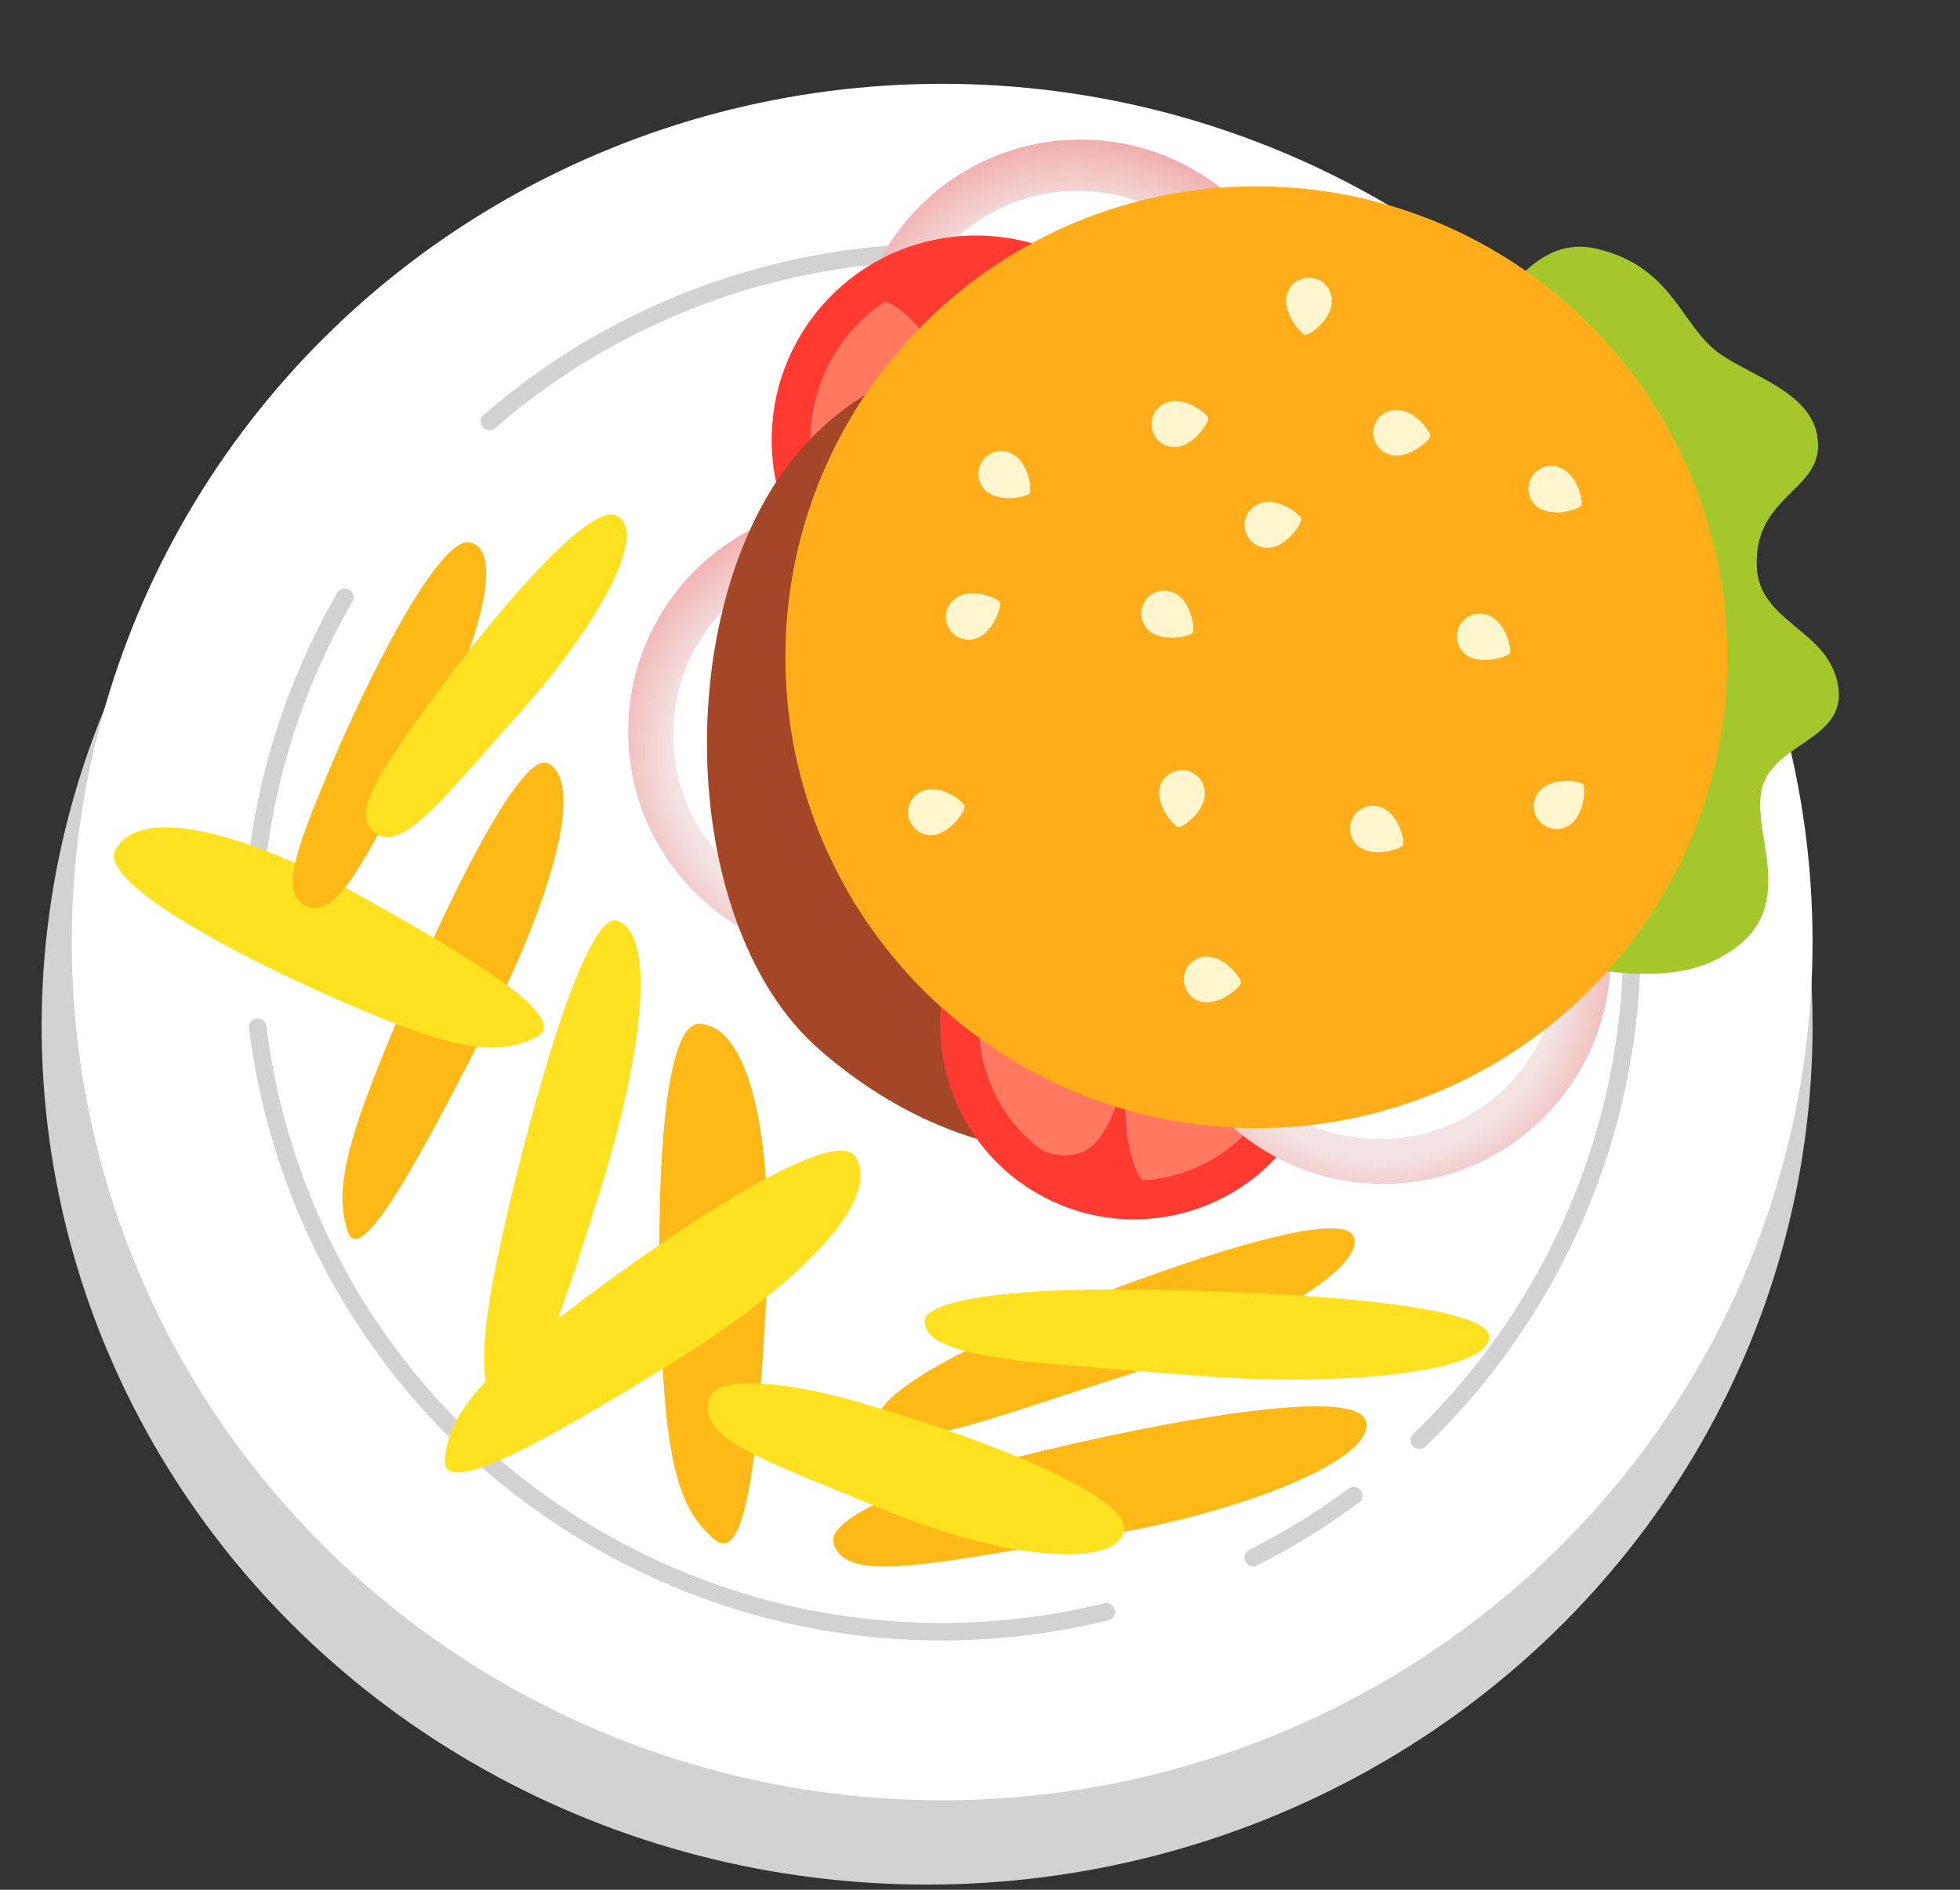
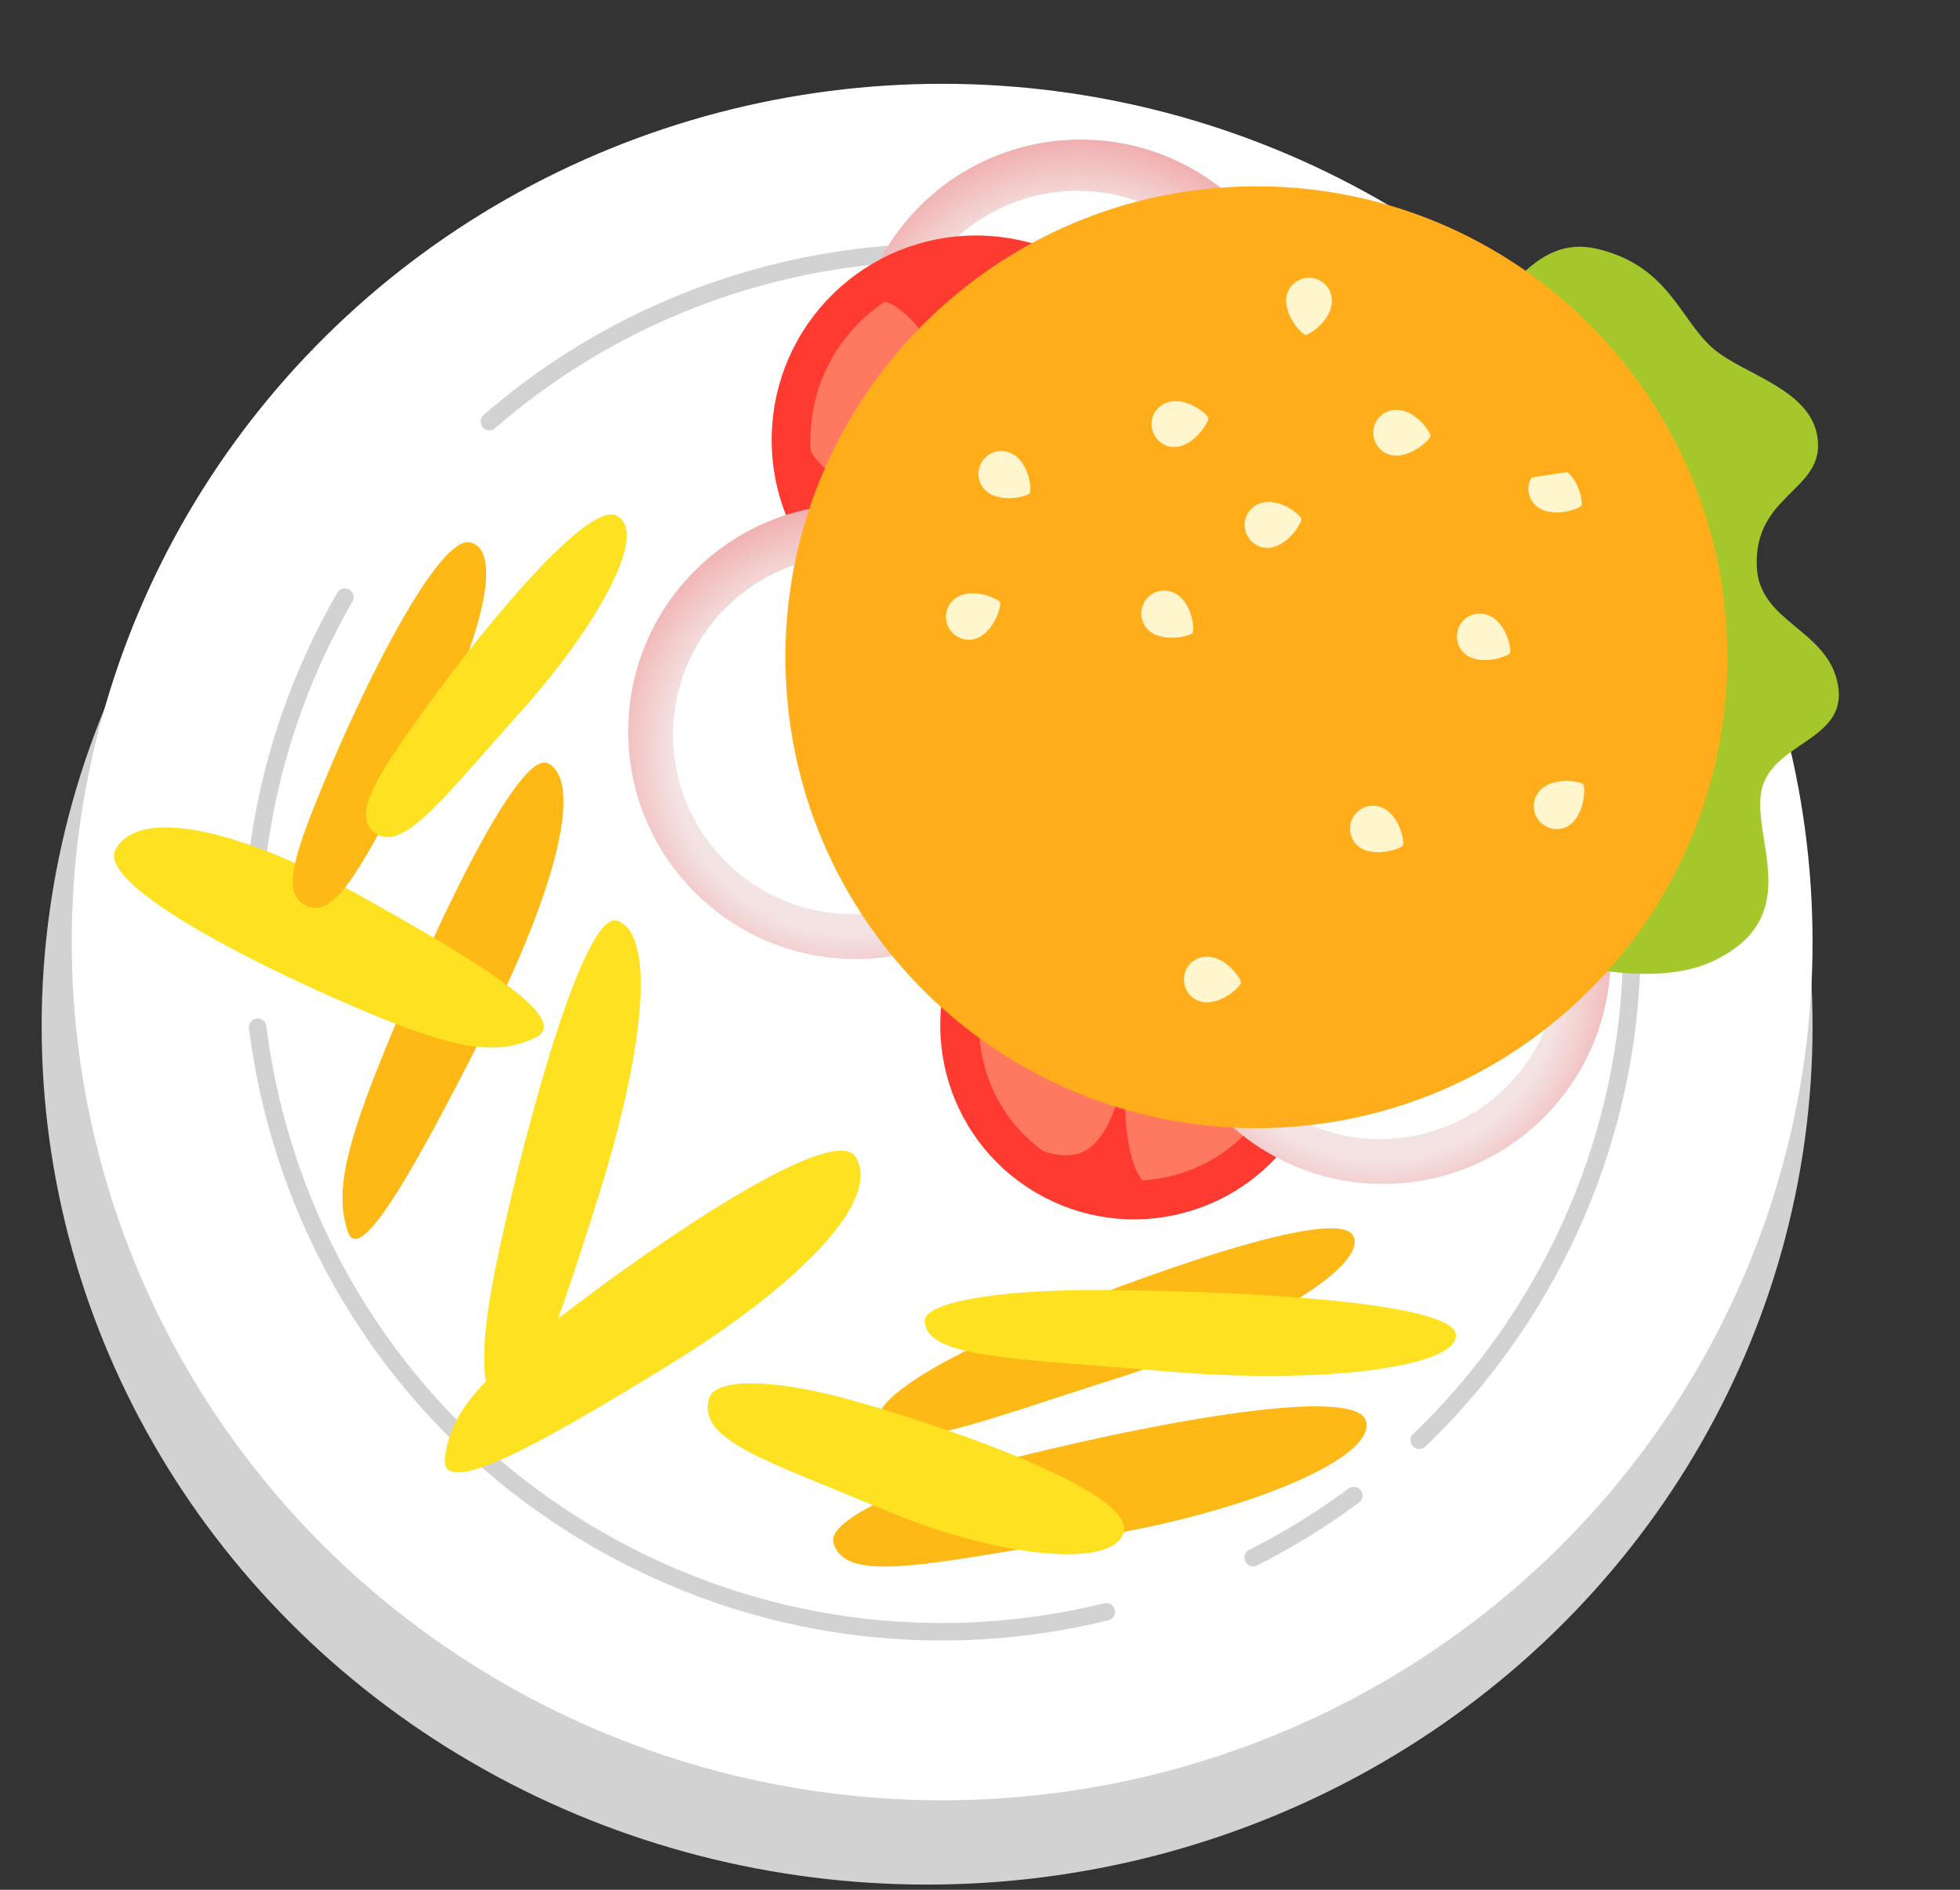
<svg xmlns="http://www.w3.org/2000/svg" width="224" height="216" viewBox="0 0 224 216" fill="none">
  <rect x="0" y="0" width="224" height="216" fill="#333333" stroke="none" />
  <ellipse cx="105.955" cy="117.31" rx="101.195" ry="98.097" fill="#D2D2D2" />
  <ellipse cx="107.675" cy="107.675" rx="99.474" ry="98.097" fill="white" />
  <path d="M39.411 68.262C32.995 79.376 29.592 91.403 28.95 103.396M184.462 89.885C188.817 108.664 186.334 129.073 175.935 147.084C172.107 153.715 167.461 159.579 162.198 164.623M177.355 70.808C170.659 58.123 160.423 47.112 147.084 39.411C117.161 22.135 80.617 26.709 55.931 48.183M29.45 117.41C32.412 141.062 46.027 163.098 68.262 175.935C86.582 186.512 107.382 188.899 126.424 184.233M154.71 170.947C151.071 173.65 147.223 176.017 143.217 178.036" stroke="#D2D2D2" stroke-width="2" stroke-linecap="round" />
  <path d="M123.5 15.955C137.858 15.955 149.497 27.595 149.497 41.952C149.497 56.31 137.858 67.95 123.5 67.95C109.142 67.95 97.502 56.31 97.502 41.952C97.502 27.595 109.142 15.955 123.5 15.955ZM123.132 21.815C111.807 21.815 102.627 30.995 102.627 42.319C102.627 53.644 111.807 62.824 123.132 62.824C134.456 62.824 143.637 53.644 143.637 42.319C143.637 30.995 134.456 21.815 123.132 21.815Z" fill="url(#paint0_radial_1730_2261)" />
  <circle cx="111.554" cy="50.283" r="21.149" transform="rotate(-179.202 111.554 50.283)" fill="#FF7860" stroke="#FF3A31" stroke-width="4.432" />
  <path d="M108.258 50.568C104.245 55.12 97.198 64.895 101.11 67.583L100.104 68.885C95.313 66.295 86.836 57.379 91.257 42.432C95.678 27.486 112.965 27.704 121.055 29.682L121.019 32.315C118.507 31.512 112.749 30.62 109.812 33.475C106.984 36.226 108.965 43.138 110.446 46.601C110.503 46.73 110.558 46.856 110.612 46.98C110.557 46.859 110.502 46.733 110.446 46.601C108.011 41.122 102.434 31.674 98.272 34.96C94.013 38.324 92.918 41.358 92.902 42.455C91.882 44.854 90.685 50.389 94.067 53.332C97.449 56.276 104.937 52.716 108.258 50.568Z" fill="#FF3A31" />
  <path d="M97.792 57.618C112.15 57.618 123.79 69.258 123.79 83.616C123.79 97.974 112.15 109.613 97.792 109.613C83.434 109.613 71.795 97.974 71.795 83.616C71.795 69.258 83.434 57.618 97.792 57.618ZM97.429 63.477C86.104 63.477 76.924 72.657 76.924 83.982C76.924 95.306 86.104 104.487 97.429 104.487C108.754 104.487 117.934 95.306 117.934 83.982C117.934 72.657 108.754 63.477 97.429 63.477Z" fill="url(#paint1_radial_1730_2261)" />
-   <path d="M93.577 119.902C76.894 105.256 76.576 66.941 92.432 50.368C113.247 28.613 150.495 46.839 158.721 57.248C169.002 70.258 168.508 109.274 151.958 121.716C131.273 137.268 109.47 133.854 93.577 119.902Z" fill="#A34728" />
  <circle cx="129.616" cy="117.211" r="19.944" transform="rotate(30.483 129.616 117.211)" fill="#FF7860" stroke="#FF3A31" stroke-width="4.432" />
  <path d="M132.462 118.525C137.907 116.659 148.305 111.915 146.344 107.863L147.784 107.262C150.515 111.646 153.312 122.975 142.649 133.214C131.986 143.453 117.845 135.153 112.108 129.723L113.374 127.571C115.067 129.413 119.393 132.852 123.153 131.879C126.776 130.941 128.39 124.315 128.797 120.766C128.81 120.633 128.824 120.503 128.838 120.375C128.826 120.501 128.812 120.631 128.797 120.766C128.229 126.424 128.386 136.828 133.359 136.075C138.449 135.305 140.776 133.319 141.304 132.422C143.272 130.925 146.857 126.926 145.453 122.912C144.049 118.899 136.207 118.315 132.462 118.525Z" fill="#FF3A31" />
  <path d="M158.069 83.326C172.427 83.326 184.067 94.965 184.067 109.323C184.067 123.681 172.427 135.32 158.069 135.32C143.711 135.32 132.072 123.681 132.072 109.323C132.072 94.965 143.711 83.326 158.069 83.326ZM157.702 89.184C146.378 89.184 137.197 98.365 137.197 109.689C137.197 121.014 146.378 130.194 157.702 130.194C169.027 130.194 178.207 121.014 178.207 109.689C178.207 98.365 169.027 89.184 157.702 89.184Z" fill="url(#paint2_radial_1730_2261)" />
  <path d="M182.53 28.441C168.409 25.067 166.165 58.054 142.349 57.304L164.676 105.341C171.451 108.519 187.141 113.879 195.697 109.892C206.393 104.908 200.199 95.974 201.303 90.408C202.407 84.843 211.067 84.723 210.079 78.45C209.045 71.885 201.013 71.263 200.771 64.71C200.479 56.782 207.905 56.131 207.781 50.782C207.636 44.548 199.264 42.915 195.731 39.785C191.918 36.407 190.703 30.393 182.53 28.441Z" fill="#A4C82C" />
  <path d="M143.585 21.295C173.312 21.295 197.411 45.393 197.411 75.12C197.411 104.847 173.312 128.946 143.585 128.946C113.858 128.946 89.76 104.847 89.76 75.12C89.76 45.393 113.858 21.295 143.585 21.295Z" fill="#FFAD1B" />
  <path d="M116.426 52.429C117.72 53.759 117.891 56.082 117.685 56.382C117.48 56.682 115.285 57.309 113.544 56.63C111.803 55.952 111.375 54.003 112.284 52.677C113.194 51.352 115.131 51.1 116.426 52.429Z" fill="#FFF6CE" />
  <path d="M135.043 68.385C136.337 69.715 136.508 72.038 136.303 72.338C136.097 72.639 133.902 73.265 132.161 72.587C130.42 71.908 129.992 69.959 130.901 68.633C131.811 67.308 133.748 67.056 135.043 68.385Z" fill="#FFF6CE" />
  <path d="M110.253 67.906C112.058 67.476 114.141 68.521 114.293 68.852C114.445 69.182 113.857 71.387 112.382 72.534C110.907 73.681 109.014 73.049 108.342 71.588C107.67 70.128 108.448 68.336 110.253 67.906Z" fill="#FFF6CE" />
  <path d="M145.062 57.369C146.917 57.407 148.67 58.942 148.734 59.3C148.798 59.658 147.674 61.645 145.958 62.384C144.242 63.123 142.569 62.035 142.286 60.452C142.003 58.87 143.207 57.331 145.062 57.369Z" fill="#FFF6CE" />
  <path d="M134.421 45.845C136.277 45.883 138.029 47.418 138.093 47.776C138.157 48.135 137.034 50.121 135.317 50.86C133.601 51.599 131.928 50.511 131.646 48.928C131.363 47.346 132.566 45.807 134.421 45.845Z" fill="#FFF6CE" />
-   <path d="M106.597 90.204C108.452 90.242 110.205 91.777 110.269 92.135C110.333 92.494 109.209 94.48 107.493 95.219C105.777 95.958 104.104 94.87 103.821 93.287C103.539 91.705 104.742 90.166 106.597 90.204Z" fill="#FFF6CE" />
  <path d="M152.075 35.284C151.522 37.055 149.559 38.311 149.197 38.273C148.835 38.235 147.241 36.602 147.009 34.748C146.777 32.894 148.288 31.59 149.887 31.759C151.485 31.929 152.628 33.513 152.075 35.284Z" fill="#FFF6CE" />
-   <path d="M137.563 91.559C137.01 93.33 135.048 94.586 134.686 94.547C134.324 94.509 132.729 92.876 132.497 91.022C132.266 89.168 133.776 87.865 135.375 88.034C136.974 88.203 138.117 89.788 137.563 91.559Z" fill="#FFF6CE" />
  <path d="M160.471 46.98C162.246 47.521 163.516 49.474 163.481 49.836C163.445 50.198 161.824 51.805 159.972 52.05C158.12 52.295 156.805 50.794 156.962 49.194C157.12 47.594 158.696 46.44 160.471 46.98Z" fill="#FFF6CE" />
  <path d="M138.823 109.477C140.598 110.018 141.868 111.971 141.832 112.333C141.797 112.695 140.176 114.302 138.324 114.547C136.471 114.792 135.156 113.291 135.314 111.691C135.471 110.091 137.048 108.937 138.823 109.477Z" fill="#FFF6CE" />
-   <path d="M179.124 53.956C180.532 55.164 180.911 57.463 180.733 57.78C180.555 58.097 178.426 58.918 176.631 58.399C174.836 57.88 174.235 55.977 175.021 54.575C175.808 53.173 177.715 52.748 179.124 53.956Z" fill="#FFF6CE" />
+   <path d="M179.124 53.956C180.532 55.164 180.911 57.463 180.733 57.78C180.555 58.097 178.426 58.918 176.631 58.399C174.836 57.88 174.235 55.977 175.021 54.575Z" fill="#FFF6CE" />
  <path d="M170.948 70.833C172.357 72.041 172.736 74.34 172.558 74.657C172.379 74.975 170.25 75.795 168.455 75.276C166.66 74.757 166.059 72.854 166.845 71.452C167.632 70.05 169.539 69.626 170.948 70.833Z" fill="#FFF6CE" />
  <path d="M158.729 92.799C160.138 94.007 160.517 96.306 160.339 96.623C160.161 96.94 158.031 97.761 156.236 97.242C154.441 96.723 153.84 94.82 154.627 93.418C155.413 92.016 157.321 91.591 158.729 92.799Z" fill="#FFF6CE" />
  <path d="M176.794 89.748C178.433 88.878 180.711 89.365 180.941 89.647C181.172 89.928 181.158 92.21 180.019 93.692C178.88 95.173 176.889 95.037 175.871 93.793C174.853 92.548 175.155 90.618 176.794 89.748Z" fill="#FFF6CE" />
-   <path d="M81.559 175.884C78.362 173.051 76.496 169.15 75.781 157.161C74.842 141.424 75.121 116.638 80.023 117.016C86.149 117.488 88.506 131.657 87.563 148.659C86.621 165.662 85.377 179.268 81.559 175.884Z" fill="#FFB916" />
  <path d="M50.85 166.598C51.377 162.441 53.512 158.752 62.854 151.441C75.117 141.844 95.407 128.139 97.82 132.283C100.837 137.464 90.634 147.316 76.299 156.115C61.963 164.914 50.221 171.562 50.85 166.598Z" fill="#FEE121" />
  <path d="M56.758 161.745C55.022 158.385 54.583 154.279 57.09 142.691C60.381 127.48 66.915 103.883 70.586 105.25C75.175 106.959 73.374 120.965 68.314 136.998C63.255 153.03 58.83 165.758 56.758 161.745Z" fill="#FEE121" />
  <path d="M39.725 140.706C38.568 137.106 38.813 132.983 43.199 121.968C48.955 107.509 59.295 85.315 62.691 87.269C66.935 89.713 62.846 103.229 55.209 118.206C47.572 133.183 41.107 145.007 39.725 140.706Z" fill="#FFB916" />
  <path d="M61.144 118.619C57.508 120.323 53.582 120.441 43.653 116.403C30.618 111.101 10.838 101.209 13.227 97.053C16.213 91.859 28.591 95.306 41.841 102.752C55.091 110.197 65.485 116.584 61.144 118.619Z" fill="#FEE121" />
  <path d="M34.897 103.485C32.013 102.035 33.809 97.168 37.377 88.589C42.062 77.329 50.222 61.205 53.734 61.999C57.925 62.947 54.427 74.922 48.066 86.458C41.706 97.995 38.582 105.336 34.897 103.485Z" fill="#FFB916" />
  <path d="M42.723 95.088C40.241 93.025 43.089 88.688 48.502 81.137C55.608 71.225 67.197 57.359 70.439 58.926C74.308 60.795 68.197 71.672 59.396 81.474C50.595 91.277 45.894 97.724 42.723 95.088Z" fill="#FEE121" />
  <path d="M100.469 162.391C99.685 160.565 105.329 156.321 116.253 151.712C130.592 145.663 152.823 137.774 154.649 141.24C156.49 144.734 143.391 152.553 127.363 157.626C111.335 162.699 102.249 166.542 100.469 162.391Z" fill="#FFB916" />
  <path d="M105.692 150.957C105.665 149.064 112.801 147.438 125.174 147.453C141.415 147.471 166.001 148.806 166.38 152.522C166.762 156.269 151.01 158.263 133.529 156.762C116.048 155.26 105.754 155.257 105.692 150.957Z" fill="#FEE121" />
-   <path d="M106.442 151.061C106.414 149.073 113.91 147.365 126.908 147.38C143.97 147.4 169.798 148.801 170.195 152.706C170.596 156.642 154.05 158.736 135.686 157.159C117.322 155.582 106.507 155.579 106.442 151.061Z" fill="#FEE121" />
  <path d="M95.243 176.299C94.677 174.124 101.316 170.398 113.634 167.203C129.802 163.008 154.65 158.164 156.085 162.35C157.532 166.57 142.424 172.956 124.599 175.764C106.775 178.571 96.529 181.24 95.243 176.299Z" fill="#FFB916" />
  <path d="M81.062 159.773C81.723 157.627 87.948 157.378 97.719 160.15C110.545 163.789 129.489 170.775 128.448 175.062C127.397 179.384 114.233 178.13 100.963 172.538C87.692 166.947 79.56 164.65 81.062 159.773Z" fill="#FEE121" />
  <defs>
    <radialGradient id="paint0_radial_1730_2261" cx="0" cy="0" r="1" gradientUnits="userSpaceOnUse" gradientTransform="translate(123.133 44.516) rotate(-40.746) scale(31.416)">
      <stop offset="0.654" stop-color="#F4E3E3" />
      <stop offset="1" stop-color="#F09C9C" />
    </radialGradient>
    <radialGradient id="paint1_radial_1730_2261" cx="0" cy="0" r="1" gradientUnits="userSpaceOnUse" gradientTransform="translate(97.427 86.178) rotate(-40.746) scale(31.415)">
      <stop offset="0.654" stop-color="#F4E3E3" />
      <stop offset="1" stop-color="#F09C9C" />
    </radialGradient>
    <radialGradient id="paint2_radial_1730_2261" cx="0" cy="0" r="1" gradientTransform="matrix(23.801 -20.505 20.505 23.8 157.704 111.886)" gradientUnits="userSpaceOnUse">
      <stop offset="0.654" stop-color="#F4E3E3" />
      <stop offset="1" stop-color="#F09C9C" />
    </radialGradient>
  </defs>
</svg>